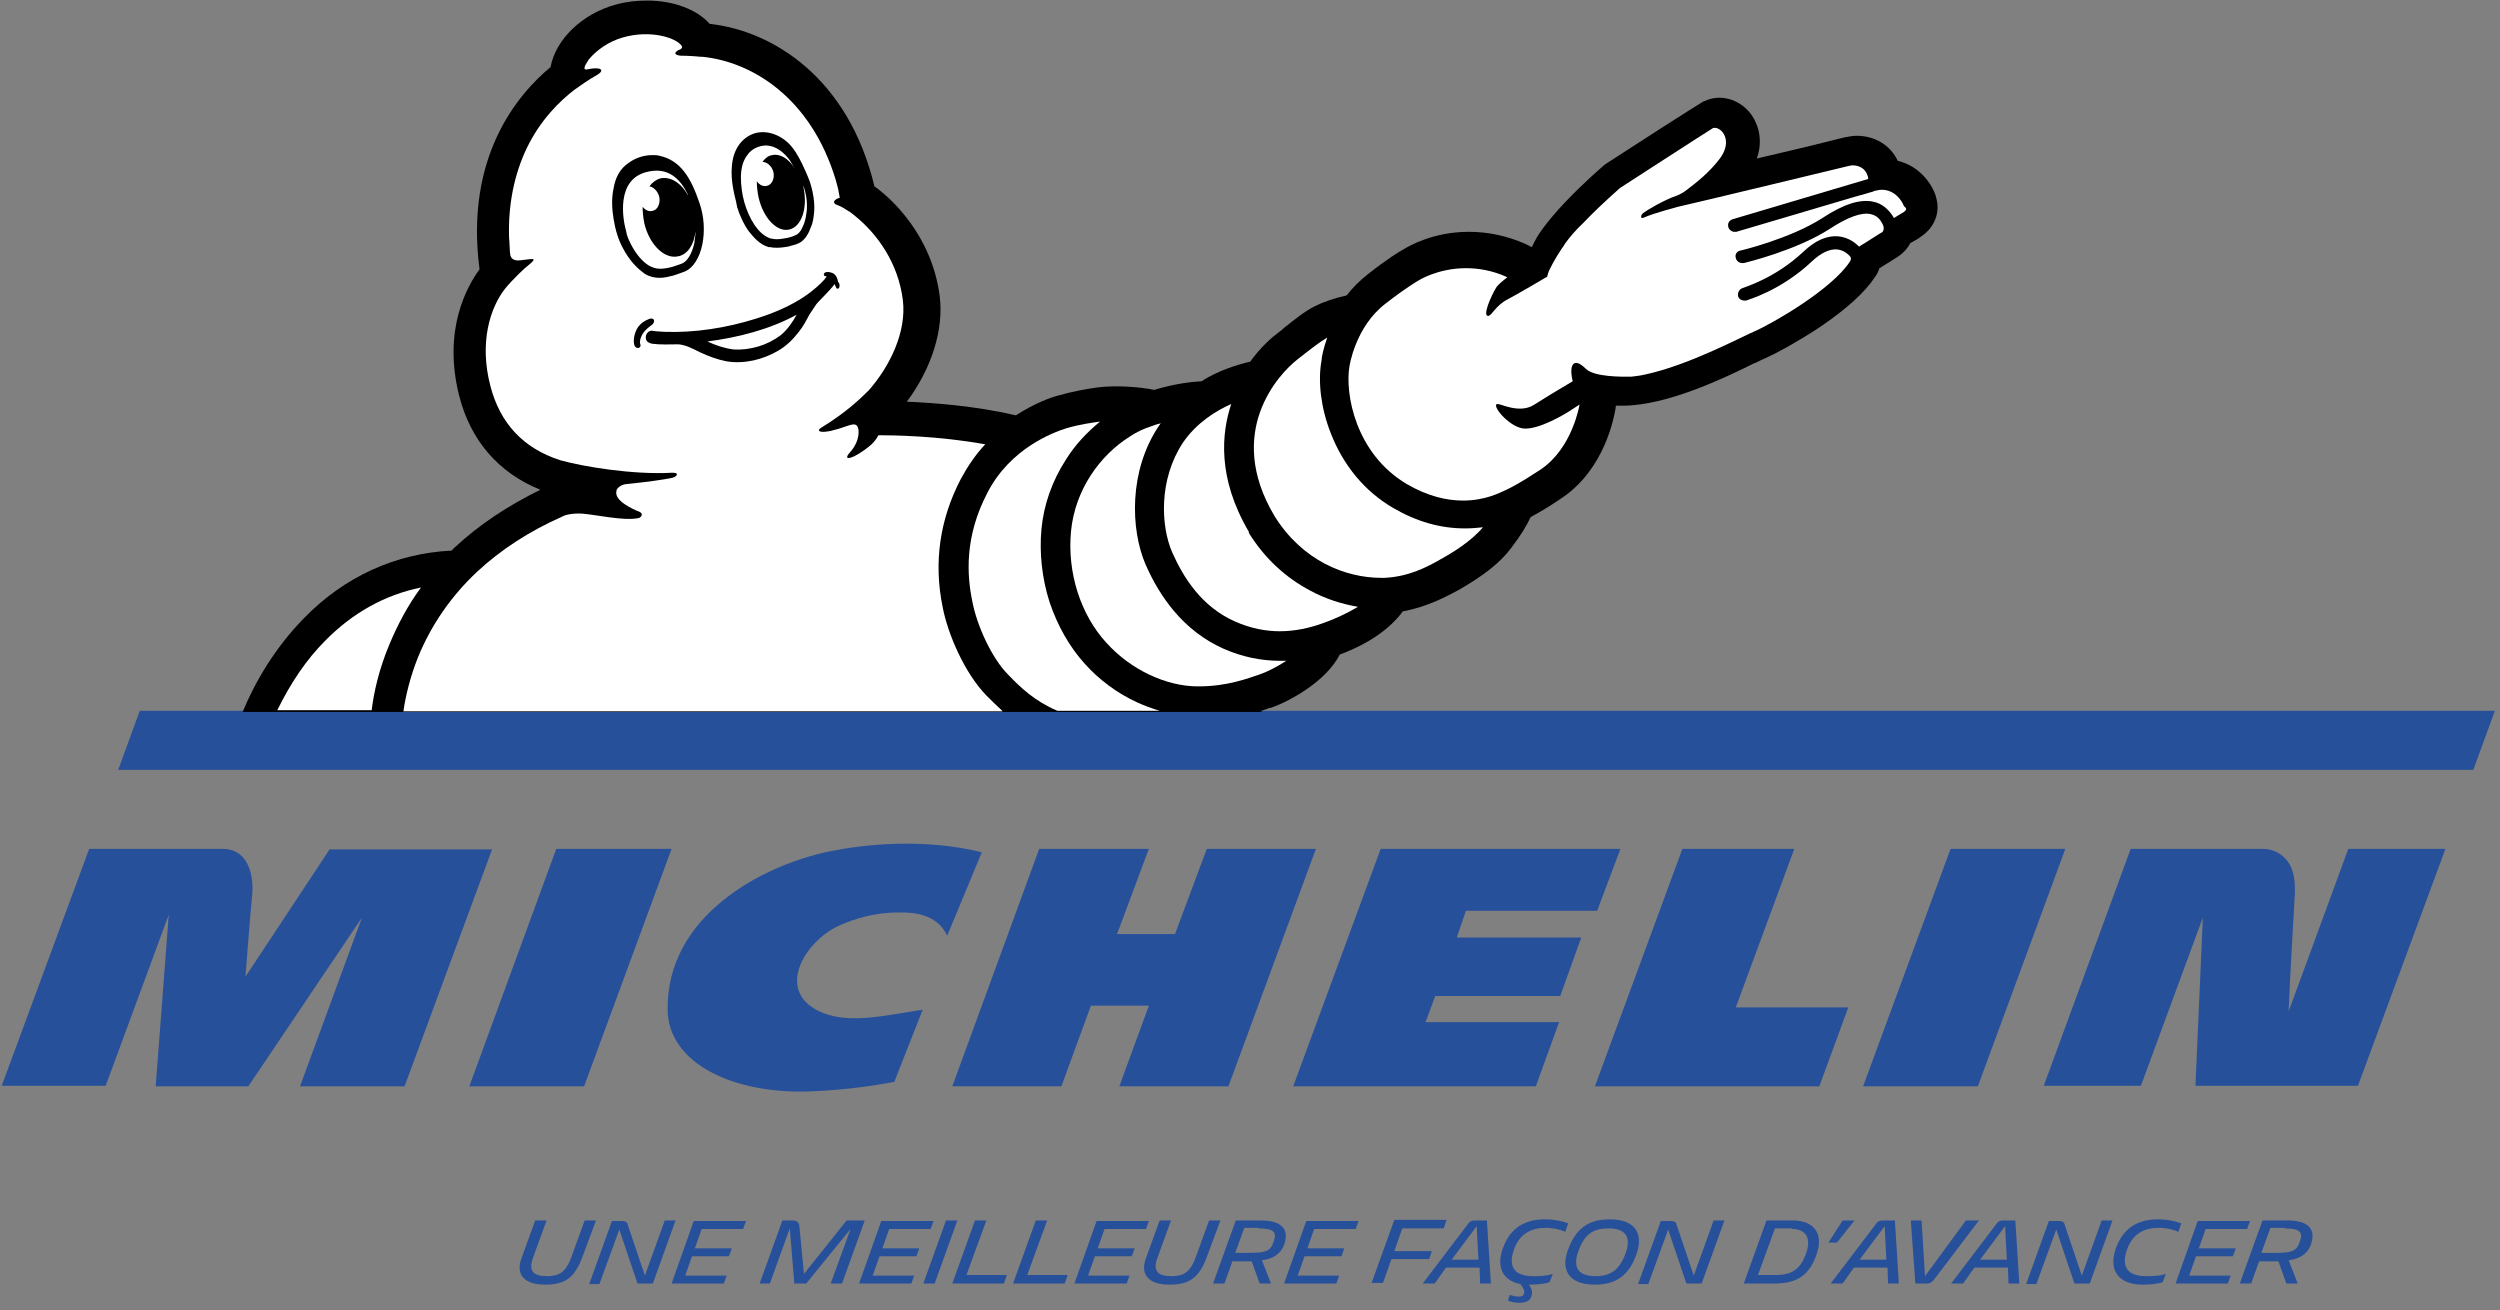
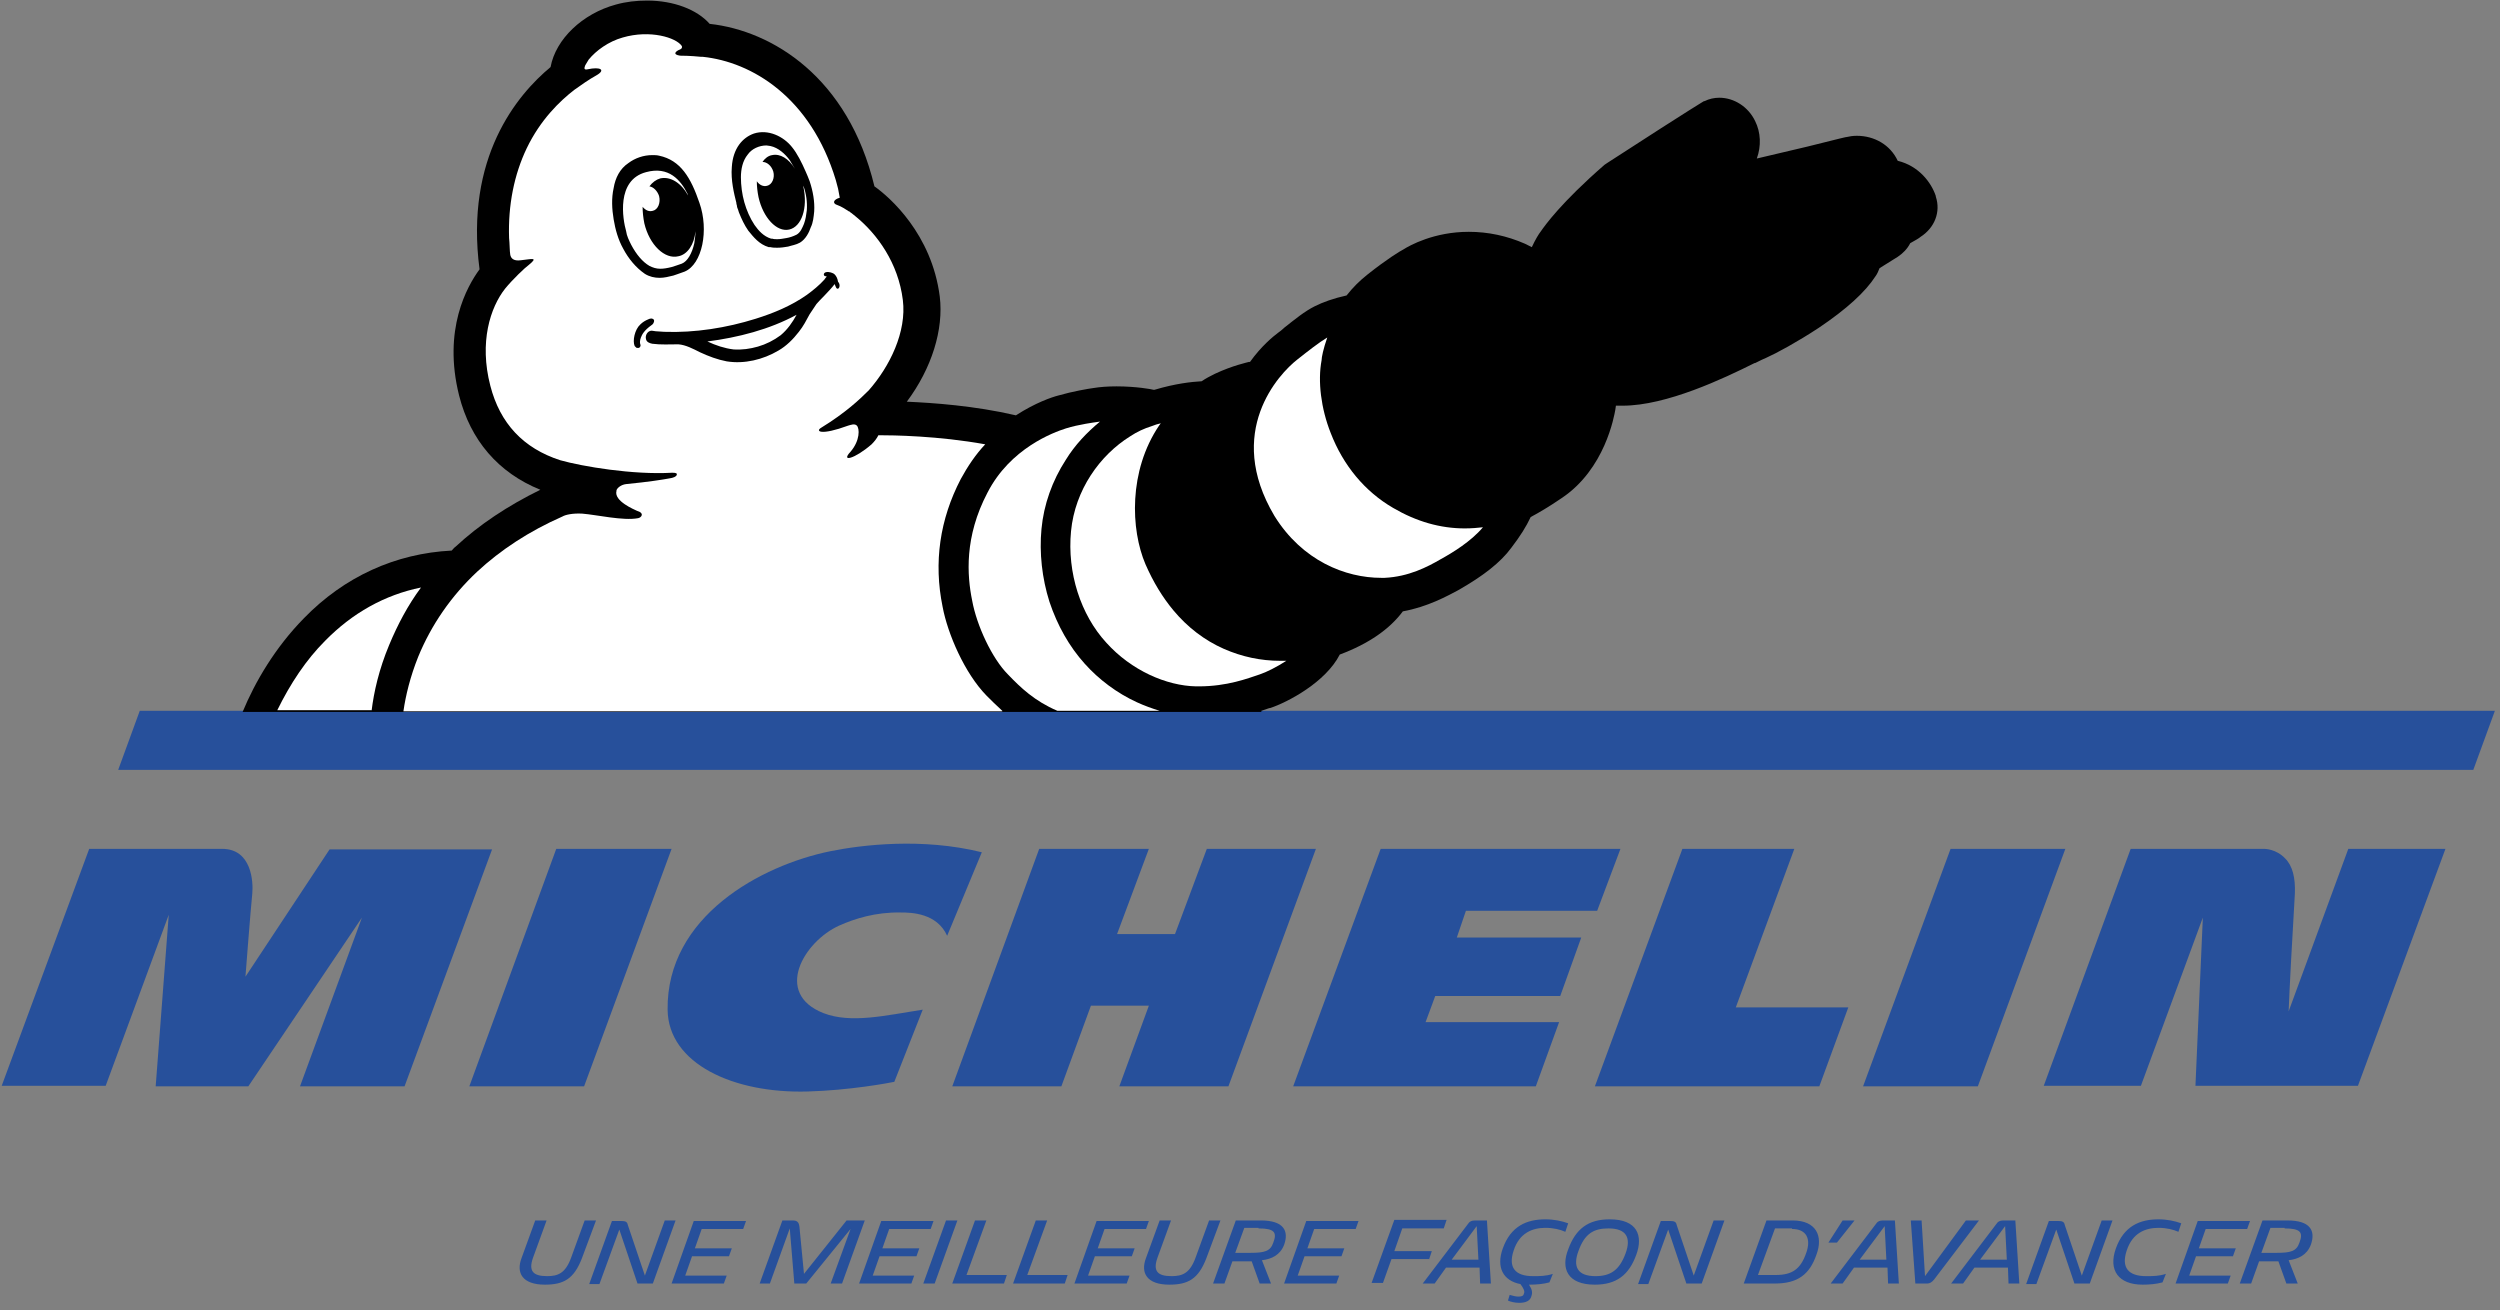
<svg xmlns="http://www.w3.org/2000/svg" width="250px" height="131px" viewBox="0 0 250 131">
  <rect x="0" y="0" width="250" height="131" fill="#808080" stroke="none" />
  <title>michelin-logo</title>
  <desc>Created with Sketch.</desc>
  <g id="Page-1" stroke="none" stroke-width="1" fill="none" fill-rule="evenodd">
    <g id="Case_Michelin" transform="translate(-185, -424)" fill-rule="nonzero">
      <g id="michelin-logo" transform="translate(185, 424)">
        <path d="M228.636,128.352 L229.773,128.352 L228.864,126.023 C229.83,125.909 230.682,125.511 231.08,124.489 C231.591,123.068 231.023,122.045 228.75,122.045 L226.25,122.045 L223.977,128.352 L225.114,128.352 L225.909,126.136 L227.841,126.136 L228.636,128.352 Z M228.466,122.841 C230.057,122.841 230.341,123.239 229.943,124.261 C229.659,125.114 229.091,125.284 227.67,125.284 L226.136,125.284 L227.045,122.784 L228.466,122.784 L228.466,122.841 Z M217.557,128.352 L222.784,128.352 L223.068,127.557 L218.92,127.557 L219.602,125.625 L223.295,125.625 L223.58,124.83 L219.886,124.83 L220.568,122.898 L224.716,122.898 L225,122.102 L219.773,122.102 L217.557,128.352 Z M217.841,123.182 L218.125,122.33 C217.5,122.102 216.705,121.932 215.852,121.932 C213.977,121.932 212.386,122.614 211.591,124.83 C210.795,127.045 211.875,128.466 214.261,128.466 C214.943,128.466 215.625,128.409 216.25,128.239 L216.591,127.386 C215.909,127.614 215.284,127.614 214.602,127.614 C212.841,127.614 212.102,126.761 212.67,125.057 C213.239,123.295 214.545,122.784 215.852,122.784 C216.648,122.784 217.33,122.955 217.841,123.182 M207.443,128.352 L208.977,128.352 L211.25,122.045 L210.17,122.045 L208.182,127.557 L206.477,122.5 C206.42,122.159 206.193,122.102 205.852,122.102 L204.886,122.102 L202.614,128.409 L203.636,128.409 L205.625,122.955 L207.443,128.352 Z M200.852,128.352 L201.932,128.352 L201.534,122.045 L200.341,122.045 C200,122.045 199.773,122.159 199.602,122.443 L195.114,128.352 L196.307,128.352 L197.443,126.761 L200.795,126.761 L200.852,128.352 Z M200.682,125.966 L198.011,125.966 L200.511,122.614 L200.682,125.966 Z M191.534,128.352 L192.727,128.352 C192.955,128.352 193.182,128.239 193.409,127.955 L197.898,122.045 L196.591,122.045 L192.5,127.614 L192.159,122.045 L191.08,122.045 L191.534,128.352 Z M188.807,128.352 L189.886,128.352 L189.489,122.045 L188.295,122.045 C187.955,122.045 187.727,122.159 187.557,122.443 L183.068,128.352 L184.261,128.352 L185.398,126.761 L188.75,126.761 L188.807,128.352 Z M188.636,125.966 L185.966,125.966 L188.466,122.614 L188.636,125.966 Z M183.693,124.261 L185.455,122.045 L184.261,122.045 L182.841,124.261 L183.693,124.261 Z M174.375,128.352 L177.5,128.352 C179.773,128.352 180.966,127.443 181.648,125.455 C182.33,123.636 181.648,122.045 179.261,122.045 L176.648,122.045 L174.375,128.352 Z M179.205,122.898 C180.625,122.898 181.136,123.864 180.625,125.284 C180.057,126.932 179.205,127.5 177.557,127.5 L175.795,127.5 L177.5,122.841 L179.205,122.841 L179.205,122.898 Z M168.636,128.352 L170.17,128.352 L172.443,122.045 L171.364,122.045 L169.375,127.557 L167.67,122.5 C167.614,122.159 167.386,122.102 167.045,122.102 L166.08,122.102 L163.807,128.409 L164.83,128.409 L166.818,122.955 L168.636,128.352 Z M159.545,127.614 C157.727,127.614 157.273,126.648 157.841,125.114 C158.466,123.352 159.375,122.841 160.852,122.841 C162.67,122.841 163.125,123.807 162.557,125.341 C161.932,127.045 161.023,127.614 159.545,127.614 M159.489,128.466 C161.648,128.466 162.898,127.5 163.636,125.455 C164.318,123.58 163.75,121.932 160.966,121.932 C158.807,121.932 157.557,122.898 156.818,124.943 C156.08,126.818 156.705,128.466 159.489,128.466 M151.932,130.284 C152.614,130.284 153.011,130.057 153.125,129.659 C153.295,129.205 153.182,128.92 152.898,128.466 L152.955,128.466 C153.636,128.466 154.318,128.409 154.943,128.239 L155.284,127.386 C154.602,127.614 153.977,127.614 153.295,127.614 C151.534,127.614 150.795,126.761 151.364,125.057 C151.932,123.295 153.239,122.784 154.545,122.784 C155.341,122.784 156.023,122.955 156.534,123.182 L156.818,122.33 C156.193,122.102 155.398,121.932 154.545,121.932 C152.67,121.932 151.08,122.614 150.284,124.83 C149.602,126.705 150.284,128.068 152.045,128.409 C152.386,128.864 152.5,129.148 152.386,129.375 C152.33,129.602 152.159,129.659 151.818,129.659 C151.534,129.659 151.193,129.545 150.966,129.489 L150.795,130.057 C151.023,130.17 151.477,130.284 151.932,130.284 M148.011,128.352 L149.091,128.352 L148.693,122.045 L147.5,122.045 C147.159,122.045 146.932,122.159 146.761,122.443 L142.273,128.352 L143.466,128.352 L144.602,126.761 L147.955,126.761 L148.011,128.352 Z M147.841,125.966 L145.17,125.966 L147.67,122.614 L147.841,125.966 Z M142.898,125.966 L143.182,125.114 L139.432,125.114 L140.227,122.841 L144.375,122.841 L144.659,121.989 L139.432,121.989 L137.159,128.295 L138.295,128.295 L139.148,125.909 L142.898,125.909 L142.898,125.966 Z M128.409,128.352 L133.636,128.352 L133.92,127.557 L129.773,127.557 L130.455,125.625 L134.148,125.625 L134.432,124.83 L130.739,124.83 L131.42,122.898 L135.568,122.898 L135.852,122.102 L130.625,122.102 L128.409,128.352 Z M125.966,128.352 L127.102,128.352 L126.193,126.023 C127.159,125.909 128.011,125.511 128.409,124.489 C128.92,123.068 128.352,122.045 126.08,122.045 L123.58,122.045 L121.307,128.352 L122.443,128.352 L123.239,126.136 L125.17,126.136 L125.966,128.352 Z M125.852,122.841 C127.443,122.841 127.727,123.239 127.33,124.261 C127.045,125.114 126.477,125.284 125.057,125.284 L123.523,125.284 L124.432,122.784 L125.852,122.784 L125.852,122.841 Z M122.045,122.045 L120.909,122.045 L119.545,125.795 C118.977,127.33 118.239,127.614 117.159,127.614 C115.739,127.614 115.284,127.102 115.739,125.795 L117.102,122.045 L115.966,122.045 L114.602,125.795 C114.034,127.273 114.659,128.466 116.932,128.466 C118.807,128.466 119.83,127.898 120.625,125.852 L122.045,122.045 Z M107.443,128.352 L112.67,128.352 L112.955,127.557 L108.807,127.557 L109.489,125.625 L113.182,125.625 L113.466,124.83 L109.773,124.83 L110.455,122.898 L114.602,122.898 L114.886,122.102 L109.659,122.102 L107.443,128.352 Z M101.307,128.352 L106.477,128.352 L106.761,127.5 L102.727,127.5 L104.716,122.045 L103.58,122.045 L101.307,128.352 Z M95.227,128.352 L100.398,128.352 L100.682,127.5 L96.648,127.5 L98.636,122.045 L97.5,122.045 L95.227,128.352 Z M93.466,128.352 L95.739,122.045 L94.602,122.045 L92.33,128.352 L93.466,128.352 Z M85.909,128.352 L91.136,128.352 L91.42,127.557 L87.273,127.557 L87.955,125.625 L91.648,125.625 L91.932,124.83 L88.239,124.83 L88.92,122.898 L93.068,122.898 L93.352,122.102 L88.125,122.102 L85.909,128.352 Z M79.432,128.352 L80.625,128.352 L85.057,122.898 L83.068,128.352 L84.205,128.352 L86.477,122.045 L84.659,122.045 L80.398,127.386 L79.943,122.67 C79.886,122.216 79.716,122.045 79.261,122.045 L78.239,122.045 L75.966,128.352 L76.989,128.352 L78.977,122.841 L79.432,128.352 Z M67.159,128.352 L72.386,128.352 L72.67,127.557 L68.523,127.557 L69.205,125.625 L72.898,125.625 L73.182,124.83 L69.489,124.83 L70.17,122.898 L74.318,122.898 L74.602,122.102 L69.375,122.102 L67.159,128.352 Z M63.75,128.352 L65.284,128.352 L67.557,122.045 L66.477,122.045 L64.489,127.557 L62.784,122.5 C62.727,122.159 62.5,122.102 62.159,122.102 L61.193,122.102 L58.92,128.409 L59.943,128.409 L61.932,122.955 L63.75,128.352 Z M59.602,122.045 L58.466,122.045 L57.102,125.795 C56.534,127.33 55.795,127.614 54.716,127.614 C53.295,127.614 52.841,127.102 53.295,125.795 L54.659,122.045 L53.523,122.045 L52.159,125.795 C51.591,127.273 52.216,128.466 54.489,128.466 C56.364,128.466 57.386,127.898 58.182,125.852 L59.602,122.045 Z" id="Shape" fill="#27509B" />
        <path d="M89.432,108.182 C88.92,108.295 84.943,109.034 80.795,109.148 C73.352,109.375 66.818,106.364 66.761,100.966 C66.648,91.648 76.08,86.534 83.068,85.114 C86.193,84.489 92.216,83.75 98.182,85.227 L94.716,93.58 C93.693,91.307 91.136,91.25 90.114,91.25 C87.557,91.193 85.455,91.875 83.92,92.557 C80.398,94.148 77.33,99.318 82.33,101.307 C85.114,102.386 88.58,101.534 92.273,100.966 L89.432,108.182 Z" id="Path" fill="#27509B" />
        <path d="M234.83,84.886 L228.864,101.136 C228.92,99.489 229.261,93.011 229.489,89.318 C229.545,87.784 229.261,86.591 228.523,85.852 C227.614,84.886 226.477,84.886 226.42,84.886 L213.068,84.886 L204.375,108.58 L214.091,108.58 L220.284,91.761 L219.545,108.58 L235.795,108.58 L244.545,84.886 L234.83,84.886 L234.83,84.886 Z" id="Path" fill="#27509B" />
        <polygon id="Path" fill="#27509B" points="184.83 100.739 173.58 100.739 179.432 84.886 168.239 84.886 159.489 108.636 181.932 108.636" />
        <polygon id="Path" fill="#27509B" points="159.716 91.08 162.045 84.886 138.068 84.886 129.318 108.636 153.58 108.636 155.909 102.216 142.557 102.216 143.523 99.602 156.023 99.602 158.125 93.75 145.682 93.75 146.591 91.08" />
        <polygon id="Path" fill="#27509B" points="122.841 108.636 131.591 84.886 120.682 84.886 117.5 93.409 111.705 93.409 114.886 84.886 103.92 84.886 95.227 108.636 106.136 108.636 109.091 100.568 114.886 100.568 111.932 108.636" />
        <polygon id="Path" fill="#27509B" points="58.409 108.636 67.159 84.886 55.625 84.886 46.932 108.636" />
        <path d="M40.455,108.636 L49.205,84.943 L32.955,84.943 L24.545,97.67 C24.545,97.67 25.057,91.023 25.227,89.375 C25.341,88.182 25.17,84.886 22.216,84.886 L8.92,84.886 L0.17,108.58 L10.568,108.58 L16.875,91.477 L15.568,108.636 L24.83,108.636 L36.193,91.761 L30,108.636 L40.455,108.636 Z" id="Path" fill="#27509B" />
        <polygon id="Path" fill="#27509B" points="197.784 108.636 206.534 84.886 195.057 84.886 186.307 108.636" />
        <polygon id="Path" fill="#27509B" points="13.977 71.08 11.818 76.989 247.33 76.989 249.489 71.08" />
        <path d="M126.136,71.08 C126.307,71.023 126.477,70.966 126.648,70.909 C126.648,70.909 126.932,70.795 127.045,70.795 C128.75,70.227 132.557,68.239 133.977,65.455 C136.875,64.375 138.977,62.898 140.284,61.136 C142.784,60.682 144.716,59.602 145.795,59.034 C148.295,57.614 150.057,56.25 151.136,54.773 C152.045,53.58 152.614,52.67 153.068,51.705 C153.92,51.25 154.886,50.682 156.136,49.83 C160.511,46.932 161.42,41.591 161.534,40.966 C161.534,40.852 161.591,40.682 161.591,40.568 C161.818,40.568 162.045,40.568 162.273,40.568 C166.648,40.568 172.386,37.841 175.455,36.307 L175.511,36.307 C175.966,36.08 176.42,35.852 176.591,35.795 C177.614,35.341 179.716,34.205 181.875,32.784 C184.659,30.909 186.534,29.205 187.557,27.614 C187.727,27.386 187.841,27.102 187.955,26.818 L189.773,25.682 C190.284,25.341 190.739,24.886 191.023,24.318 C191.534,24.034 191.932,23.807 192.045,23.693 C193.466,22.784 194.091,21.193 193.58,19.659 L193.58,19.602 C193.125,18.239 191.875,16.591 189.773,16.08 C189.034,14.489 187.443,13.58 185.682,13.58 C185.284,13.58 184.943,13.636 184.716,13.693 C184.602,13.693 184.148,13.807 180.739,14.659 L175.682,15.852 C176.136,14.602 176.08,13.239 175.511,12.102 C174.83,10.682 173.409,9.773 171.932,9.773 C171.42,9.773 170.909,9.886 170.455,10.114 L170.398,10.114 C170.227,10.227 169.83,10.398 160.795,16.25 C160.682,16.307 160.568,16.42 160.455,16.477 C156.08,20.284 154.489,22.557 154.091,23.125 C153.864,23.409 153.523,23.977 153.182,24.716 C152.955,24.602 152.727,24.489 152.5,24.375 C150.682,23.58 148.807,23.182 146.875,23.182 C143.409,23.182 140.966,24.545 140.341,24.943 C140,25.114 138.693,25.909 136.761,27.443 C135.966,28.068 135.284,28.75 134.659,29.545 C133.352,29.83 132.273,30.227 131.477,30.625 C130.455,31.136 129.489,31.932 128.409,32.784 L128.352,32.841 C128.182,33.011 128.011,33.125 127.784,33.295 C127.33,33.636 126.136,34.602 125,36.193 L124.886,36.193 C124.716,36.25 123.295,36.534 121.477,37.386 C121.023,37.614 120.568,37.841 120.17,38.125 C119.148,38.182 117.557,38.352 115.455,38.977 L115.341,38.977 C115.17,38.92 113.58,38.636 111.648,38.636 C110.795,38.636 110,38.693 109.318,38.807 C108.864,38.864 107.216,39.148 105.852,39.545 C105.17,39.716 103.523,40.284 101.591,41.534 C97.443,40.568 93.295,40.284 90.682,40.17 C93.182,36.818 94.375,32.955 93.977,29.659 C93.182,23.409 88.977,19.716 87.443,18.636 C84.83,7.727 77.216,3.068 70.966,2.386 C69.716,0.966 67.386,0.057 64.716,0.057 C63.636,0.057 62.614,0.17 61.591,0.455 C58.239,1.364 55.568,3.92 55.057,6.705 C51.705,9.489 46.477,15.739 47.955,26.932 C46.705,28.636 44.261,32.955 45.909,39.545 C47.045,44.034 49.83,47.273 54.034,48.977 C50.795,50.568 47.955,52.443 45.568,54.659 C45.398,54.773 45.284,54.943 45.17,55.057 C39.545,55.341 34.432,57.67 30.398,61.818 C27.5,64.773 25.511,68.182 24.261,71.193 L126.136,71.193 L126.136,71.08 Z" id="Path" fill="#000000" />
        <path d="M125.966,67.443 C124.773,67.841 122.727,68.636 119.886,68.636 C119.773,68.636 119.716,68.636 119.602,68.636 C116.648,68.58 113.125,67.045 110.625,64.261 C108.068,61.477 106.705,57.273 107.102,53.125 C107.5,48.977 110,45.511 113.011,43.636 C113.693,43.182 114.432,42.841 115.17,42.614 C115.455,42.5 115.795,42.386 116.08,42.33 C116.023,42.386 115.966,42.5 115.909,42.557 C112.841,47.102 113.068,52.955 114.545,56.42 C115.341,58.239 116.25,59.716 117.33,61.023 C118.75,62.727 120.455,64.034 122.386,64.886 C124.205,65.682 126.08,66.08 128.011,66.08 C128.239,66.08 128.409,66.08 128.636,66.08 C127.67,66.705 126.648,67.216 125.966,67.443" id="Path" fill="#FFFFFF" />
-         <path d="M132.102,62.386 C130.966,62.784 129.545,63.125 127.955,63.125 C126.591,63.125 125.057,62.841 123.523,62.159 C120.17,60.682 118.352,57.784 117.216,55.227 C116.08,52.614 115.852,47.955 118.295,44.261 C119.659,42.273 121.591,41.08 123.125,40.398 C122.159,43.295 121.705,47.784 124.886,53.182 L124.886,53.239 L124.886,53.295 C126.477,55.852 128.58,57.784 131.08,59.091 C132.557,59.886 134.148,60.398 135.795,60.682 C134.659,61.364 133.295,61.989 132.102,62.386" id="Path" fill="#FFFFFF" />
        <path d="M144.091,55.909 C142.727,56.705 140.852,57.67 138.466,57.784 C138.352,57.784 138.239,57.784 138.125,57.784 C134.545,57.784 130.227,56.08 127.443,51.591 C122.443,43.182 127.898,37.386 129.716,35.966 C130.795,35.114 131.875,34.261 132.727,33.75 C132.33,34.886 132.159,35.739 132.159,36.023 C131.761,38.125 132.102,40.852 133.068,43.295 C134.318,46.534 136.477,49.148 139.318,50.795 C141.648,52.159 144.034,52.841 146.477,52.841 C147.159,52.841 147.784,52.784 148.295,52.727 C147.102,54.148 145.227,55.284 144.091,55.909" id="Path" fill="#FFFFFF" />
        <path d="M37.159,71.08 C37.386,69.205 37.898,66.932 38.92,64.489 C39.773,62.443 40.795,60.511 42.102,58.75 C38.466,59.489 35.227,61.307 32.5,64.091 C30.625,65.966 29.034,68.352 27.727,71.023 L37.159,71.023 L37.159,71.08 Z" id="Path" fill="#FFFFFF" />
        <path d="M100.227,71.08 C99.602,70.511 99.091,70 98.636,69.545 C96.477,67.33 94.773,63.409 94.261,60.682 C93.352,56.25 93.977,51.932 96.08,47.898 C96.761,46.648 97.557,45.455 98.523,44.432 C93.807,43.58 89.318,43.523 87.841,43.523 C87.67,43.864 87.443,44.148 87.159,44.432 C85.455,45.909 84.034,46.25 85.057,45.17 C86.023,44.034 85.966,42.841 85.682,42.557 C85.455,42.33 85.057,42.5 84.83,42.557 C82.045,43.58 81.534,43.125 82.102,42.784 C84.602,41.25 86.023,39.886 86.875,39.034 C88.977,36.648 90.682,33.182 90.284,30 C89.83,26.307 87.727,23.409 85.568,21.648 C85.341,21.477 85.17,21.307 85.057,21.25 C85,21.193 84.943,21.136 84.886,21.136 C84.886,21.136 84.886,21.136 84.886,21.136 C84.886,21.136 84.886,21.136 84.886,21.136 C84.545,20.909 84.091,20.625 83.75,20.511 C83.182,20.341 83.352,19.943 83.977,19.773 C83.92,19.489 83.864,19.148 83.807,18.864 C83.75,18.58 83.636,18.295 83.58,18.011 C81.08,9.716 75.17,6.193 70.284,5.682 C70.227,5.682 70.17,5.682 70.114,5.682 C68.977,5.568 68.182,5.568 68.011,5.568 C67.216,5.455 67.557,5.114 68.011,4.943 C68.182,4.886 68.239,4.716 68.182,4.602 C67.614,3.75 65,2.955 62.273,3.75 C60.852,4.148 59.602,5.057 58.864,5.966 C58.75,6.136 58.636,6.364 58.523,6.534 C58.523,6.591 58.466,6.648 58.466,6.705 C58.352,7.045 58.75,6.932 58.75,6.932 C60.057,6.648 60.625,6.989 59.602,7.557 C58.977,7.898 58.068,8.523 57.443,8.977 C55.966,10.114 54.034,11.989 52.67,14.83 C51.42,17.443 50.795,20.511 50.909,23.807 C50.966,24.261 50.966,25.17 51.023,25.455 C51.08,25.795 51.307,26.136 52.102,26.023 C53.182,25.909 53.864,25.682 52.898,26.477 C52.5,26.761 51.25,27.955 50.511,28.864 C49.034,30.739 47.898,34.205 49.034,38.58 C50,42.33 52.33,44.83 56.023,46.023 C58.239,46.648 63.295,47.5 67.216,47.273 C67.614,47.273 67.727,47.33 67.67,47.5 C67.614,47.67 67.33,47.784 66.932,47.841 C66.307,47.955 64.943,48.182 62.614,48.409 C62.102,48.466 61.705,48.807 61.648,49.034 C61.648,49.034 61.648,49.091 61.648,49.091 C61.364,50.114 63.466,50.966 63.693,51.08 C64.489,51.307 64.148,51.761 63.807,51.818 C62.33,52.102 59.659,51.477 58.239,51.364 C57.273,51.307 56.534,51.477 56.25,51.648 C52.898,53.125 50.057,55 47.727,57.159 C45.114,59.602 43.125,62.5 41.818,65.682 C41.023,67.67 40.568,69.545 40.341,71.136 L100.227,71.136 L100.227,71.08 Z" id="Path" fill="#FFFFFF" />
        <path d="M100.795,67.443 C102.045,68.75 103.466,70.114 105.739,71.08 L115.966,71.08 C115.227,70.852 114.432,70.568 113.693,70.227 C111.705,69.318 109.886,67.955 108.466,66.364 C106.932,64.659 105.739,62.557 104.943,60.17 C104.205,57.841 103.92,55.284 104.148,52.898 C104.375,50.455 105.227,48.068 106.591,45.966 C107.5,44.489 108.693,43.239 110,42.159 C109.886,42.159 109.716,42.216 109.602,42.216 C109.602,42.216 107.841,42.443 106.591,42.841 C105.341,43.239 101.023,44.83 98.75,49.261 C96.42,53.693 96.705,57.557 97.216,60.057 C97.67,62.557 99.205,65.852 100.795,67.443" id="Path" fill="#FFFFFF" />
-         <path d="M190.398,21.193 C190.114,21.364 189.716,21.591 189.375,21.818 C189.375,21.818 189.375,21.761 189.375,21.761 C188.864,20.909 188.182,20.341 187.33,20.17 C186.023,19.886 184.375,20.398 182.216,21.818 C179.034,23.864 174.091,25.057 174.034,25.057 C173.693,25.114 173.466,25.455 173.58,25.795 C173.636,26.08 173.92,26.307 174.205,26.307 C174.261,26.307 174.318,26.307 174.375,26.307 C174.602,26.25 179.602,25.057 182.955,22.898 C184.773,21.705 186.193,21.193 187.102,21.42 C187.557,21.534 187.898,21.761 188.182,22.273 C188.182,22.273 188.182,22.273 188.182,22.273 C188.58,22.898 188.239,23.239 188.182,23.239 C188.125,23.239 186.591,24.261 185.909,24.659 C185.568,24.318 184.886,23.75 183.864,23.636 C182.727,23.523 181.534,24.034 180.341,25.17 C177.443,27.898 174.318,28.75 174.261,28.807 C173.92,28.92 173.75,29.261 173.807,29.602 C173.864,29.886 174.148,30.057 174.432,30.057 C174.489,30.057 174.545,30.057 174.602,30.057 C174.716,30 178.068,29.091 181.193,26.136 C182.102,25.284 182.955,24.886 183.693,24.943 C184.432,25 184.886,25.511 185,25.625 C185.057,25.682 185.17,25.909 185,26.136 C183.239,28.92 177.102,32.443 175.341,33.182 C174.034,33.75 168.807,36.534 164.545,37.443 C164.091,37.557 163.58,37.614 163.125,37.67 C163.068,37.67 163.011,37.67 162.955,37.67 C162.33,37.67 159.432,37.727 158.58,36.875 C157.33,35.625 156.875,36.534 157.273,38.125 C155.909,38.92 153.864,40.17 153.352,40.511 C151.932,41.364 150.114,40.398 149.773,40.398 C149.034,40.398 150.795,42.614 152.273,42.841 C153.864,43.068 156.818,41.193 156.818,41.193 L157.955,40.455 C157.955,40.455 157.955,40.455 157.955,40.455 C157.955,40.455 157.273,44.773 154.091,46.932 C152.102,48.239 151.25,48.693 150.511,49.034 C150,49.261 148.523,50.057 146.307,50.057 C144.716,50.057 142.841,49.659 140.682,48.409 C135.511,45.341 134.489,39.318 134.943,36.648 C134.943,36.648 135.511,32.67 138.58,30.341 C140.625,28.75 141.818,28.068 141.818,28.068 C141.818,28.068 143.75,26.818 146.591,26.818 C147.841,26.818 149.261,27.045 150.739,27.727 C150.284,28.068 149.886,28.409 149.659,28.693 C149.091,29.602 148.239,31.591 148.807,31.591 C149.205,31.591 149.489,30.568 150.852,29.886 C151.534,29.545 154.716,27.67 154.716,27.67 C154.716,27.67 154.83,27.159 155,26.875 C155,26.875 155.398,26.023 156.193,24.83 C156.25,24.773 156.364,24.602 156.534,24.318 C156.989,23.693 157.614,22.955 158.352,22.273 C158.352,22.273 158.352,22.273 158.352,22.273 C159.205,21.364 160.398,20.227 161.989,18.807 C161.989,18.807 170.852,13.068 171.25,12.841 C171.307,12.784 171.42,12.784 171.477,12.784 C172.216,12.784 173.295,14.091 171.989,15.852 C170.909,17.273 169.659,18.239 168.693,18.977 C168.409,19.205 168.011,19.432 167.727,19.545 C166.364,20 164.602,21.08 164.318,21.307 C164.034,21.534 164.034,21.932 164.375,21.761 C165.568,21.25 167.443,20.795 167.784,20.682 C169.83,20.227 184.659,16.648 184.886,16.591 C184.943,16.591 185.114,16.534 185.227,16.534 C185.739,16.534 186.591,16.705 186.818,17.784 C186.818,17.841 186.818,17.841 186.818,17.898 L173.239,21.932 C172.898,22.045 172.727,22.386 172.841,22.727 C172.898,22.955 173.125,23.125 173.352,23.182 C173.466,23.182 173.58,23.182 173.636,23.182 L185.739,19.602 C185.966,19.545 186.42,19.432 187.33,19.148 L187.443,19.091 C187.727,19.034 187.955,18.977 188.182,18.977 C189.432,18.977 190.17,20 190.398,20.625 C190.739,20.852 190.625,21.023 190.398,21.193" id="Path" fill="#FFFFFF" />
        <path d="M65.17,32.5 C64.375,33.068 64.205,33.466 64.091,33.75 C63.977,34.034 63.977,34.318 64.034,34.432 C64.091,34.545 64.034,34.716 63.92,34.773 L63.92,34.773 L63.92,34.773 C63.92,34.773 63.92,34.773 63.92,34.773 C63.807,34.83 63.693,34.773 63.636,34.773 C63.58,34.716 63.523,34.659 63.466,34.602 C63.239,34.091 63.466,32.955 64.034,32.443 C64.261,32.216 64.545,32.045 64.83,31.932 C64.943,31.875 65.227,31.761 65.398,31.989 C65.455,32.216 65.284,32.443 65.17,32.5 M83.807,28.864 C83.636,28.92 83.58,28.693 83.466,28.409 C82.955,29.091 81.818,30.17 81.648,30.398 C81.42,30.739 81.193,31.08 80.966,31.42 C80.625,32.045 80.341,32.614 79.886,33.182 C79.318,33.92 78.636,34.602 77.841,35.057 C76.307,35.966 74.432,36.42 72.67,36.136 C71.761,35.966 70.852,35.625 70,35.227 C69.318,34.886 68.58,34.489 67.841,34.432 C66.989,34.432 66.08,34.489 65.227,34.375 C64.943,34.318 64.659,34.205 64.602,33.92 C64.489,33.523 64.773,33.068 65.17,33.068 L65.17,33.068 C65.284,33.068 65.455,33.125 65.568,33.125 C65.852,33.125 66.136,33.182 66.42,33.182 C69.489,33.295 72.67,32.784 75.568,31.875 C77.386,31.307 79.148,30.568 80.682,29.489 C81.307,29.034 81.932,28.523 82.443,27.955 C82.5,27.841 82.614,27.727 82.67,27.67 C82.614,27.614 82.557,27.614 82.5,27.614 C82.33,27.557 82.33,27.273 82.614,27.216 C82.898,27.159 83.295,27.273 83.466,27.443 C83.636,27.614 83.75,27.841 83.807,28.182 C84.034,28.409 83.977,28.807 83.807,28.864 M79.659,31.477 C76.932,32.955 73.807,33.75 70.739,34.148 C71.591,34.545 72.443,34.83 73.352,34.943 C74.205,35 75,34.886 75.795,34.659 C76.591,34.432 77.386,34.034 78.068,33.523 C78.75,32.955 79.261,32.216 79.659,31.477 M62.33,24.886 C61.818,23.977 61.534,22.955 61.364,21.932 C61.193,20.909 61.136,19.83 61.364,18.807 C61.534,17.784 61.989,16.875 62.841,16.307 C63.523,15.795 64.375,15.511 65.227,15.511 C65.455,15.511 65.682,15.511 65.909,15.568 C68.068,16.023 69.091,17.784 69.943,20.284 C70.909,23.011 70.227,26.42 68.466,27.159 C68.011,27.33 67.33,27.557 67.33,27.557 C66.875,27.67 66.42,27.784 65.966,27.784 C65.455,27.784 64.943,27.67 64.489,27.386 C63.58,26.761 62.841,25.852 62.33,24.886 M63.125,24.489 C63.636,25.455 64.261,26.193 64.943,26.591 C65.284,26.761 65.625,26.875 66.023,26.875 C66.364,26.875 66.705,26.818 67.159,26.705 L67.159,26.705 C67.33,26.648 67.898,26.477 68.182,26.364 C68.75,26.136 69.205,25.341 69.432,24.318 C69.489,23.92 69.545,23.523 69.545,23.125 C69.432,24.432 68.75,25.455 67.841,25.625 C66.477,25.966 64.943,24.489 64.432,22.33 C64.318,21.761 64.261,21.193 64.261,20.682 C64.545,21.023 64.886,21.193 65.284,21.08 C65.795,20.966 66.08,20.284 65.909,19.602 C65.739,19.091 65.341,18.693 64.943,18.636 C65.227,18.239 65.625,17.955 66.023,17.841 C67.045,17.614 68.125,18.295 68.807,19.545 C68.807,19.489 68.75,19.432 68.75,19.375 C68.068,18.011 66.875,16.591 64.602,17.216 C61.591,18.011 62.273,21.932 62.614,23.125 C62.67,23.58 62.898,24.034 63.125,24.489 M73.636,20.284 C73.409,19.375 73.068,18.011 73.182,16.705 C73.295,14.83 74.261,13.75 75.398,13.352 C76.818,12.898 78.352,13.636 79.205,14.716 C79.716,15.341 80.17,16.25 80.568,17.159 C80.682,17.443 80.852,17.784 80.966,18.125 C81.307,19.148 81.477,20.17 81.42,21.136 C81.364,21.705 81.307,22.273 81.08,22.727 C80.909,23.239 80.568,23.92 80,24.261 C79.602,24.489 79.148,24.545 78.807,24.659 L78.807,24.659 C78.466,24.716 78.125,24.773 77.727,24.773 C77.5,24.773 77.273,24.773 77.045,24.716 C76.989,24.716 76.989,24.716 76.932,24.716 L76.932,24.716 C76.932,24.716 76.932,24.716 76.932,24.716 L76.932,24.716 C76.932,24.716 76.875,24.716 76.875,24.716 L76.875,24.716 L76.875,24.716 C75.909,24.432 75.341,23.693 74.83,23.068 C74.432,22.5 74.148,21.875 73.92,21.307 L73.92,21.307 C73.92,21.307 73.864,21.193 73.807,20.966 C73.75,20.852 73.693,20.682 73.693,20.568 L73.693,20.568 L73.693,20.568 C73.636,20.398 73.636,20.341 73.636,20.284 M74.091,17.727 C74.091,18.523 74.205,19.432 74.432,20.227 C74.659,21.023 75,21.818 75.455,22.5 C75.852,23.068 76.364,23.636 77.102,23.864 C77.102,23.864 77.102,23.864 77.102,23.864 C77.102,23.864 77.102,23.864 77.159,23.864 C77.216,23.864 77.216,23.864 77.216,23.864 C77.216,23.864 77.216,23.864 77.216,23.864 C77.386,23.92 77.557,23.92 77.727,23.92 C78.011,23.92 78.295,23.864 78.636,23.807 C78.977,23.75 79.318,23.636 79.659,23.466 C80.057,23.239 80.227,22.784 80.398,22.386 C80.568,21.932 80.625,21.477 80.682,21.023 C80.739,20.227 80.625,19.375 80.341,18.58 C80.341,18.636 80.341,18.636 80.341,18.693 C80.795,20.795 80.17,22.67 78.92,22.955 C77.67,23.239 76.307,21.761 75.852,19.716 C75.739,19.148 75.682,18.636 75.682,18.125 C75.909,18.466 76.307,18.693 76.705,18.58 C77.216,18.466 77.5,17.784 77.33,17.159 C77.159,16.591 76.705,16.193 76.25,16.193 C76.477,15.852 76.818,15.568 77.216,15.511 C78.011,15.341 78.864,15.852 79.489,16.875 C79.318,16.591 79.148,16.307 78.977,16.023 C78.523,15.398 77.841,14.773 77.045,14.602 C76.932,14.602 76.761,14.545 76.648,14.545 C75.909,14.545 75.17,14.886 74.773,15.455 C74.261,16.08 74.091,16.932 74.091,17.727" id="Shape" fill="#000000" />
      </g>
    </g>
  </g>
</svg>